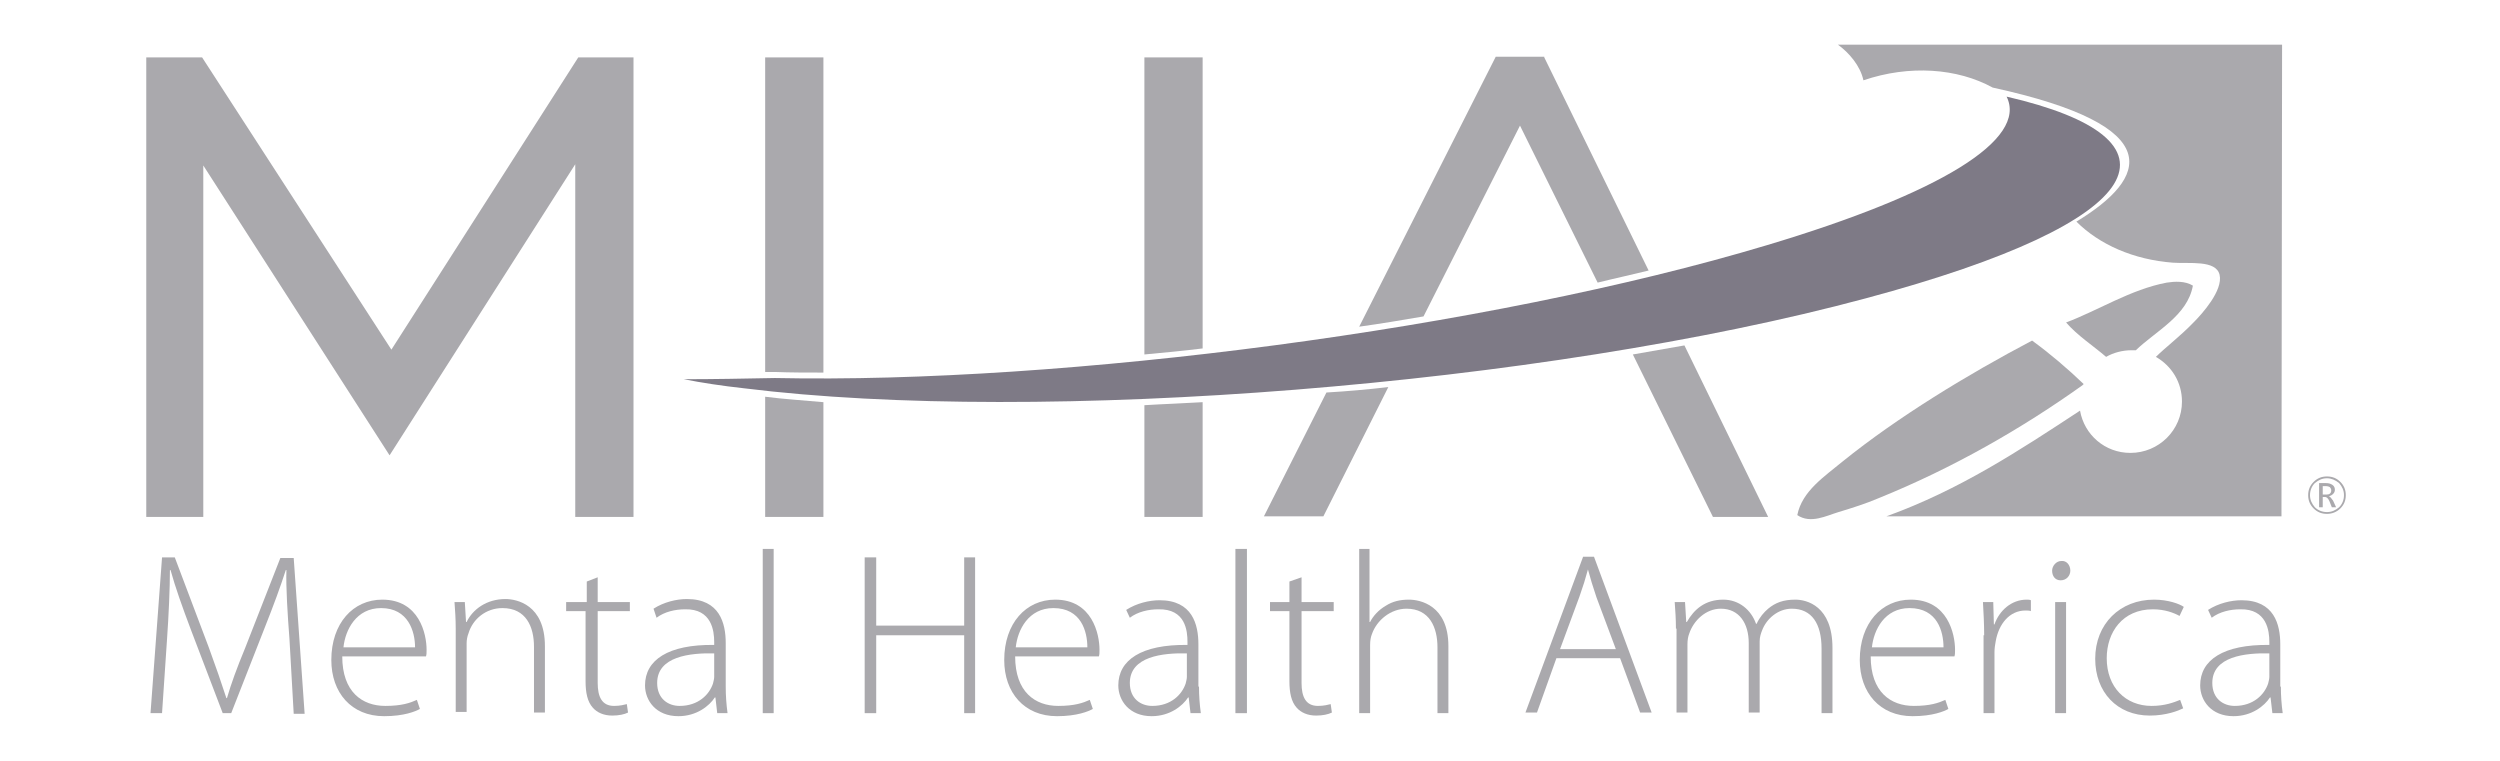
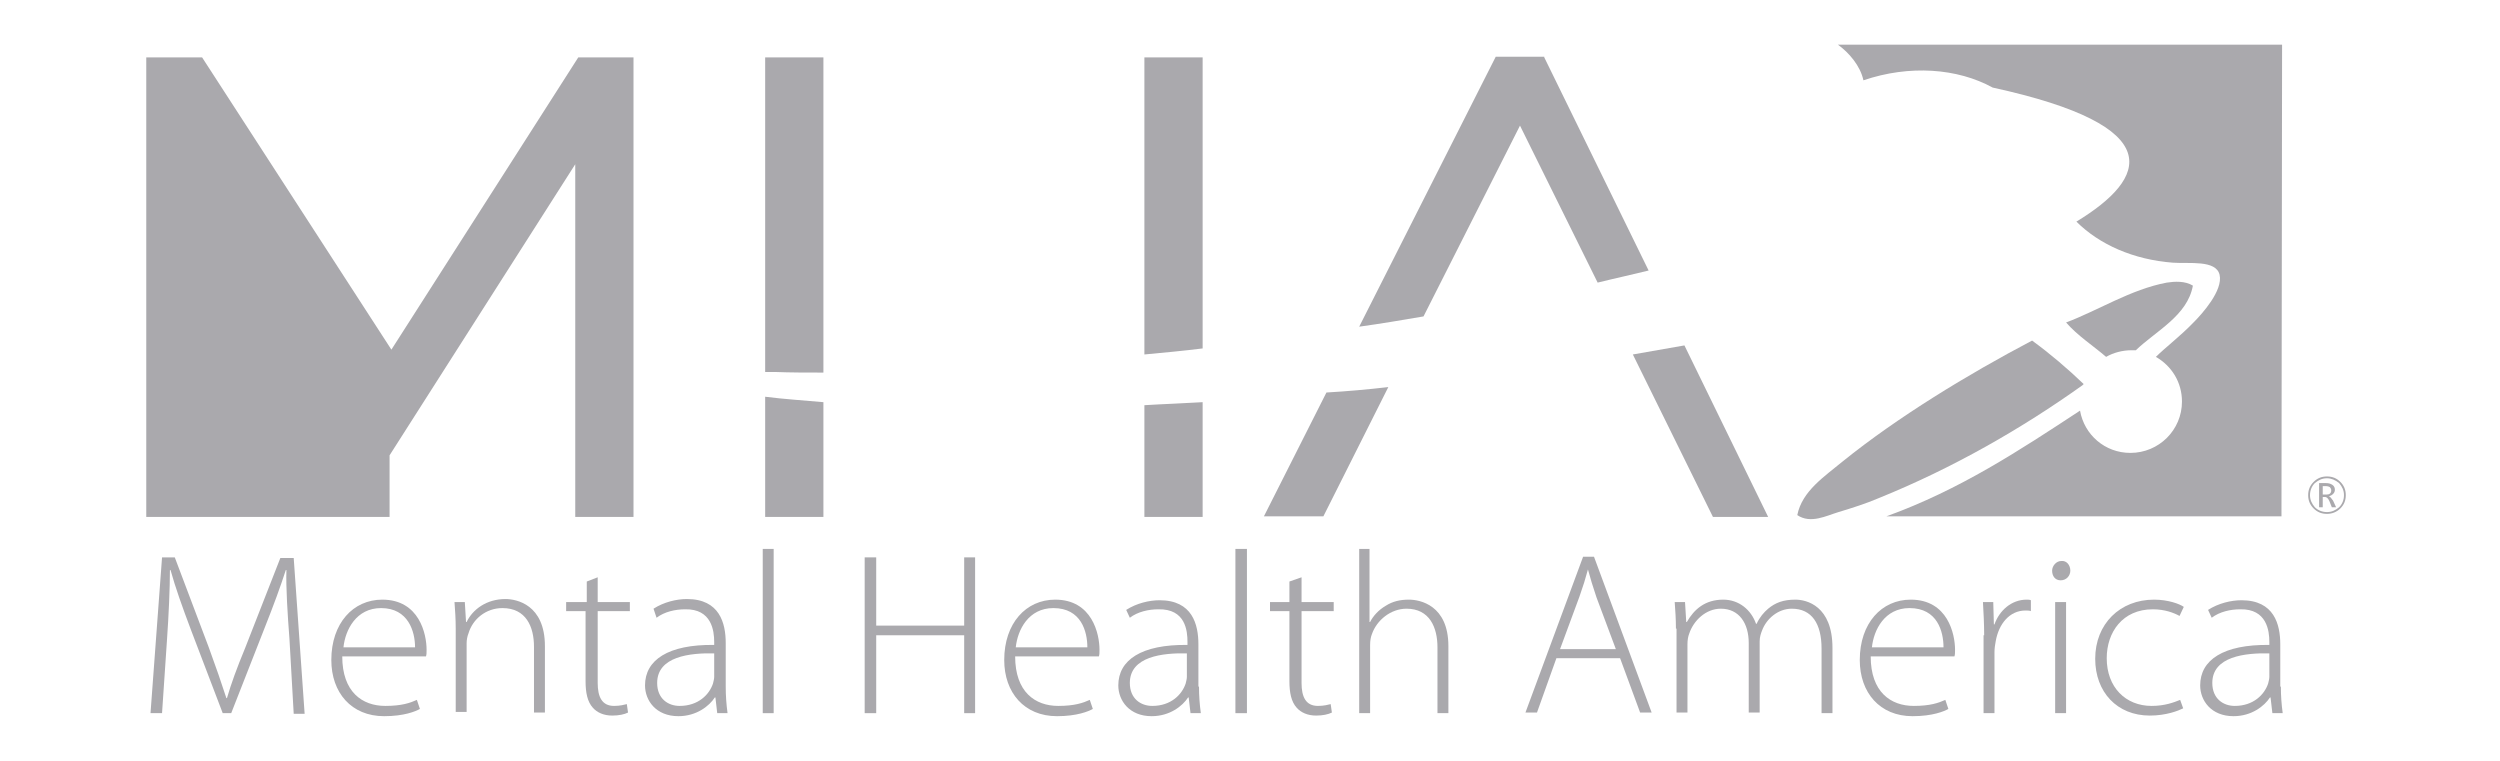
<svg xmlns="http://www.w3.org/2000/svg" width="230" height="70" viewBox="0 0 230 70" fill="none">
  <path d="M127.725 35.611L121.752 47.5H116.281L122.031 36.111C123.929 36 125.827 35.833 127.725 35.611ZM154.967 31.778L162.67 47.556H157.59L150.222 32.611C151.841 32.333 153.404 32.056 154.967 31.778ZM142.072 5.278L151.673 24.889C150.11 25.278 148.547 25.611 146.984 26L139.839 11.556L130.963 29.111C129.009 29.444 127.055 29.778 125.046 30.055L137.606 5.222H142.072V5.278Z" fill="#AAA9AD" />
  <path d="M75.754 37V47.556H70.395V36.5C72.126 36.722 73.912 36.833 75.754 37ZM110.643 37V47.556H105.284V37.278C107.071 37.167 108.857 37.111 110.643 37ZM75.754 27.945V34.278C74.247 34.278 72.74 34.278 71.288 34.222H70.395V5.278H75.754V23.111V27.945ZM110.643 5.278V32.056C108.857 32.278 107.071 32.444 105.284 32.611V27.945V23.056V5.278H110.643Z" fill="#AAA9AD" />
  <path d="M26.63 58.778C26.463 56.611 26.295 54 26.351 52.444H26.295C25.793 54 25.179 55.667 24.342 57.778L21.271 65.611H20.49L17.587 58C16.75 55.778 16.136 54.056 15.689 52.444H15.633C15.633 54.111 15.522 56.611 15.354 59L14.908 65.611H13.847L14.908 51.278H16.08L19.206 59.556C19.876 61.389 20.378 62.833 20.825 64.222H20.881C21.271 62.889 21.774 61.5 22.555 59.611L25.793 51.333H27.021L28.026 65.667H27.021L26.63 58.778Z" fill="#AAA9AD" />
  <path d="M31.487 60.389C31.487 63.667 33.329 64.944 35.45 64.944C36.957 64.944 37.739 64.667 38.353 64.389L38.632 65.222C38.241 65.444 37.181 65.889 35.339 65.889C32.324 65.889 30.482 63.722 30.482 60.722C30.482 57.333 32.492 55.167 35.171 55.167C38.576 55.167 39.246 58.333 39.246 59.778C39.246 60.056 39.246 60.222 39.19 60.389H31.487ZM38.185 59.556C38.185 58.111 37.571 55.944 35.059 55.944C32.771 55.944 31.766 57.944 31.598 59.556H38.185Z" fill="#AAA9AD" />
  <path d="M41.926 57.833C41.926 56.889 41.87 56.222 41.814 55.389H42.763L42.875 57.222H42.93C43.489 56.056 44.773 55.111 46.503 55.111C47.508 55.111 50.132 55.611 50.132 59.444V65.555H49.127V59.5C49.127 57.667 48.401 55.944 46.224 55.944C44.717 55.944 43.489 56.944 43.098 58.278C42.986 58.556 42.93 58.889 42.93 59.167V65.5H41.926V57.833Z" fill="#AAA9AD" />
  <path d="M54.988 53.111V55.389H57.947V56.222H54.988V62.833C54.988 64.111 55.379 64.944 56.495 64.944C57.054 64.944 57.444 64.833 57.668 64.778L57.779 65.555C57.444 65.722 56.942 65.833 56.328 65.833C55.547 65.833 54.932 65.555 54.542 65.111C54.039 64.555 53.872 63.722 53.872 62.667V56.222H52.085V55.389H53.983V53.5L54.988 53.111Z" fill="#AAA9AD" />
  <path d="M66.767 63.167C66.767 64 66.823 64.778 66.934 65.611H65.985L65.818 64.167H65.762C65.26 64.944 64.087 65.889 62.413 65.889C60.347 65.889 59.342 64.444 59.342 63.056C59.342 60.722 61.464 59.278 65.706 59.333V59.056C65.706 58.056 65.483 56 63.027 56.056C62.133 56.056 61.129 56.278 60.403 56.833L60.124 56C61.073 55.389 62.245 55.111 63.194 55.111C66.209 55.111 66.767 57.333 66.767 59.167V63.167ZM65.762 60.111C63.473 60.056 60.459 60.389 60.459 62.833C60.459 64.278 61.464 64.944 62.524 64.944C64.255 64.944 65.26 63.889 65.594 62.889C65.65 62.667 65.706 62.444 65.706 62.278V60.111H65.762Z" fill="#AAA9AD" />
  <path d="M70.172 50.5H71.177V65.611H70.172V50.5Z" fill="#AAA9AD" />
  <path d="M143.188 60.556L141.402 65.555H140.341L145.644 51.222H146.649L151.952 65.555H150.892L149.049 60.556H143.188ZM148.659 59.722L146.872 54.944C146.537 53.944 146.314 53.222 146.091 52.389C145.868 53.222 145.644 53.944 145.309 54.889L143.523 59.722H148.659Z" fill="#AAA9AD" />
  <path d="M154.185 57.833C154.185 56.889 154.129 56.222 154.073 55.389H155.022L155.134 57.222H155.19C155.86 56.056 156.865 55.167 158.539 55.167C159.991 55.167 161.107 56.111 161.554 57.389H161.61C161.889 56.778 162.279 56.333 162.67 56C163.34 55.444 164.066 55.167 165.182 55.167C166.187 55.167 168.587 55.722 168.587 59.611V65.611H167.583V59.667C167.583 57.389 166.689 56 164.847 56C163.563 56 162.503 56.944 162.112 58C162 58.278 161.889 58.611 161.889 59V65.555H160.884V59.167C160.884 57.333 159.991 56 158.316 56C156.92 56 155.804 57.111 155.413 58.278C155.302 58.556 155.246 58.889 155.246 59.278V65.555H154.241V57.833H154.185Z" fill="#AAA9AD" />
  <path d="M172.104 60.389C172.104 63.667 173.946 64.944 176.068 64.944C177.575 64.944 178.356 64.667 178.97 64.389L179.249 65.222C178.859 65.444 177.798 65.889 175.956 65.889C172.942 65.889 171.099 63.722 171.099 60.722C171.099 57.333 173.109 55.167 175.788 55.167C179.194 55.167 179.864 58.333 179.864 59.778C179.864 60.056 179.864 60.222 179.808 60.389H172.104ZM178.803 59.556C178.803 58.111 178.245 55.944 175.677 55.944C173.388 55.944 172.383 57.944 172.216 59.556H178.803Z" fill="#AAA9AD" />
  <path d="M182.543 58.444C182.543 57.444 182.487 56.333 182.431 55.389H183.38L183.436 57.444H183.492C183.939 56.167 185.055 55.167 186.451 55.167C186.562 55.167 186.73 55.167 186.841 55.222V56.222C186.674 56.167 186.562 56.167 186.339 56.167C184.888 56.167 183.883 57.389 183.604 59C183.548 59.278 183.492 59.667 183.492 60V65.611H182.487V58.444H182.543Z" fill="#AAA9AD" />
  <path d="M190.47 52.5C190.47 52.944 190.135 53.389 189.577 53.389C189.074 53.389 188.795 53 188.795 52.5C188.795 52.056 189.186 51.611 189.633 51.611C190.135 51.556 190.47 52 190.47 52.5ZM189.074 65.611V55.389H190.079V65.611H189.074Z" fill="#AAA9AD" />
  <path d="M200.853 65.167C200.406 65.389 199.29 65.833 197.783 65.833C194.768 65.833 192.759 63.667 192.759 60.611C192.759 57.389 195.047 55.167 198.173 55.167C199.457 55.167 200.518 55.556 200.909 55.833L200.518 56.667C200.015 56.389 199.178 56.056 198.062 56.056C195.271 56.056 193.819 58.167 193.819 60.556C193.819 63.222 195.55 64.944 197.95 64.944C199.178 64.944 200.015 64.611 200.574 64.389L200.853 65.167Z" fill="#AAA9AD" />
  <path d="M209.84 63.167C209.84 64 209.896 64.778 210.008 65.611H209.059L208.891 64.167H208.836C208.333 64.944 207.161 65.889 205.486 65.889C203.421 65.889 202.416 64.444 202.416 63.056C202.416 60.722 204.537 59.278 208.78 59.333V59.056C208.78 58.056 208.557 56 206.1 56.056C205.207 56.056 204.202 56.278 203.477 56.833L203.142 56.111C204.091 55.5 205.263 55.222 206.212 55.222C209.226 55.222 209.785 57.444 209.785 59.278V63.167H209.84ZM208.836 60.111C206.547 60.056 203.532 60.389 203.532 62.833C203.532 64.278 204.537 64.944 205.598 64.944C207.328 64.944 208.333 63.889 208.668 62.889C208.724 62.667 208.78 62.444 208.78 62.278V60.111H208.836Z" fill="#AAA9AD" />
  <path d="M80.611 51.278V57.556H88.705V51.278H89.71V65.611H88.705V58.444H80.611V65.611H79.55V51.278H80.611Z" fill="#AAA9AD" />
  <path d="M93.394 60.389C93.394 63.667 95.236 64.944 97.358 64.944C98.865 64.944 99.646 64.667 100.26 64.389L100.54 65.222C100.149 65.444 99.088 65.889 97.246 65.889C94.232 65.889 92.389 63.722 92.389 60.722C92.389 57.333 94.399 55.167 97.079 55.167C100.484 55.167 101.154 58.333 101.154 59.778C101.154 60.056 101.154 60.222 101.098 60.389H93.394ZM100.037 59.556C100.037 58.111 99.479 55.944 96.911 55.944C94.622 55.944 93.618 57.944 93.45 59.556H100.037Z" fill="#AAA9AD" />
  <path d="M110.308 63.167C110.308 64 110.364 64.778 110.476 65.611H109.527L109.359 64.167H109.304C108.801 64.944 107.629 65.889 105.954 65.889C103.889 65.889 102.884 64.444 102.884 63.056C102.884 60.722 105.005 59.278 109.248 59.333V59.056C109.248 58.056 109.08 56 106.568 56.056C105.675 56.056 104.67 56.278 103.945 56.833L103.61 56.111C104.559 55.5 105.731 55.222 106.68 55.222C109.694 55.222 110.253 57.444 110.253 59.278V63.167H110.308ZM109.248 60.111C106.959 60.056 103.945 60.389 103.945 62.833C103.945 64.278 104.949 64.944 106.01 64.944C107.741 64.944 108.745 63.889 109.08 62.889C109.136 62.667 109.192 62.444 109.192 62.278V60.111H109.248Z" fill="#AAA9AD" />
  <path d="M113.658 50.5H114.718V65.611H113.658V50.5Z" fill="#AAA9AD" />
  <path d="M119.743 53.111V55.389H122.701V56.222H119.743V62.833C119.743 64.111 120.133 64.944 121.25 64.944C121.808 64.944 122.199 64.833 122.422 64.778L122.534 65.555C122.199 65.722 121.696 65.833 121.082 65.833C120.301 65.833 119.687 65.555 119.296 65.111C118.794 64.555 118.626 63.722 118.626 62.667V56.222H116.84V55.389H118.626V53.5L119.743 53.111Z" fill="#AAA9AD" />
  <path d="M124.99 50.5H125.995V57.222H126.05C126.329 56.667 126.832 56.111 127.502 55.722C128.116 55.333 128.786 55.167 129.623 55.167C130.628 55.167 133.252 55.667 133.252 59.444V65.611H132.247V59.556C132.247 57.722 131.521 56 129.4 56C127.948 56 126.664 57.056 126.218 58.333C126.106 58.611 126.05 58.944 126.05 59.333V65.611H125.046V50.5H124.99Z" fill="#AAA9AD" />
-   <path d="M13.456 47.556V5.278H18.592L36.008 32.167L53.202 5.278H58.282V47.556H52.923V15.111L35.841 41.889L18.703 15.222V47.556H13.456Z" fill="#AAA9AD" />
+   <path d="M13.456 47.556V5.278H18.592L36.008 32.167L53.202 5.278H58.282V47.556H52.923V15.111L35.841 41.889V47.556H13.456Z" fill="#AAA9AD" />
  <path d="M214.083 47.278C213.58 47.278 213.19 47.111 212.855 46.778C212.52 46.444 212.352 46.056 212.352 45.556C212.352 45.056 212.52 44.667 212.855 44.333C213.19 44 213.58 43.833 214.083 43.833C214.585 43.833 214.976 44 215.311 44.333C215.646 44.667 215.813 45.056 215.813 45.556C215.813 46.056 215.646 46.444 215.311 46.778C214.976 47.111 214.529 47.278 214.083 47.278ZM214.083 44C213.636 44 213.301 44.167 212.966 44.444C212.687 44.722 212.52 45.111 212.52 45.556C212.52 46 212.687 46.333 212.966 46.667C213.245 46.944 213.636 47.111 214.083 47.111C214.529 47.111 214.864 46.944 215.199 46.667C215.478 46.389 215.646 46 215.646 45.556C215.646 45.111 215.478 44.778 215.199 44.444C214.864 44.167 214.474 44 214.083 44ZM214.92 46.667H214.529L214.306 46.111C214.194 45.833 214.027 45.722 213.915 45.722H213.692V46.667H213.357V44.444H213.971C214.25 44.444 214.418 44.5 214.585 44.611C214.753 44.722 214.808 44.889 214.808 45.056C214.808 45.222 214.753 45.333 214.641 45.444C214.529 45.556 214.418 45.611 214.25 45.667C214.362 45.667 214.474 45.833 214.641 46.056L214.92 46.667ZM213.692 44.722V45.5H214.027C214.306 45.5 214.474 45.389 214.474 45.111C214.474 45 214.418 44.889 214.362 44.833C214.306 44.778 214.139 44.722 213.971 44.722H213.692Z" fill="#AAA9AD" />
  <path d="M191.698 35.333C190.191 33.889 188.628 32.556 186.953 31.333C181.036 34.444 174.56 38.389 169.536 42.444C167.862 43.833 165.796 45.167 165.35 47.389C166.578 48.222 168.029 47.444 169.146 47.111C170.429 46.722 171.658 46.333 172.83 45.833C179.696 43.056 186.06 39.389 191.586 35.444C191.642 35.389 191.642 35.389 191.698 35.333Z" fill="#AAA9AD" />
  <path d="M201.746 26.278C201.02 25.833 200.071 25.889 199.346 26C196.052 26.611 192.926 28.611 190.079 29.667C191.14 30.889 192.535 31.778 193.763 32.833C194.433 32.444 195.271 32.222 196.108 32.222C196.22 32.222 196.387 32.222 196.499 32.222C198.341 30.444 201.244 29.055 201.746 26.278Z" fill="#AAA9AD" />
  <path d="M209.952 4.111H169.09C170.095 4.833 171.155 6.056 171.434 7.389C175.677 5.944 180.087 6.278 183.325 8.056C199.625 11.611 197.615 16.389 191.028 20.389C193.149 22.5 196.275 23.889 199.904 24.167C201.411 24.278 203.867 23.889 204.202 25.278C204.537 26.722 202.583 28.889 201.802 29.667C200.574 30.944 199.234 31.944 198.341 32.833C199.792 33.667 200.741 35.167 200.741 36.944C200.741 39.556 198.62 41.667 195.996 41.667C193.652 41.667 191.754 40 191.363 37.778C185.781 41.444 180.31 45.056 173.556 47.5H209.896V47.222L209.952 4.111Z" fill="#AAA9AD" />
-   <path d="M162.558 22.556C136.824 30.278 97.86 35.333 71.288 34.778C68.442 34.833 65.65 34.889 62.915 34.889C64.59 35.222 66.432 35.5 68.442 35.722C95.739 39.111 141.96 35.444 171.658 27.445C198.397 20.278 201.467 12.778 184.608 8.889C186.562 12.833 178.524 17.778 162.558 22.556Z" fill="#7E7A86" />
</svg>